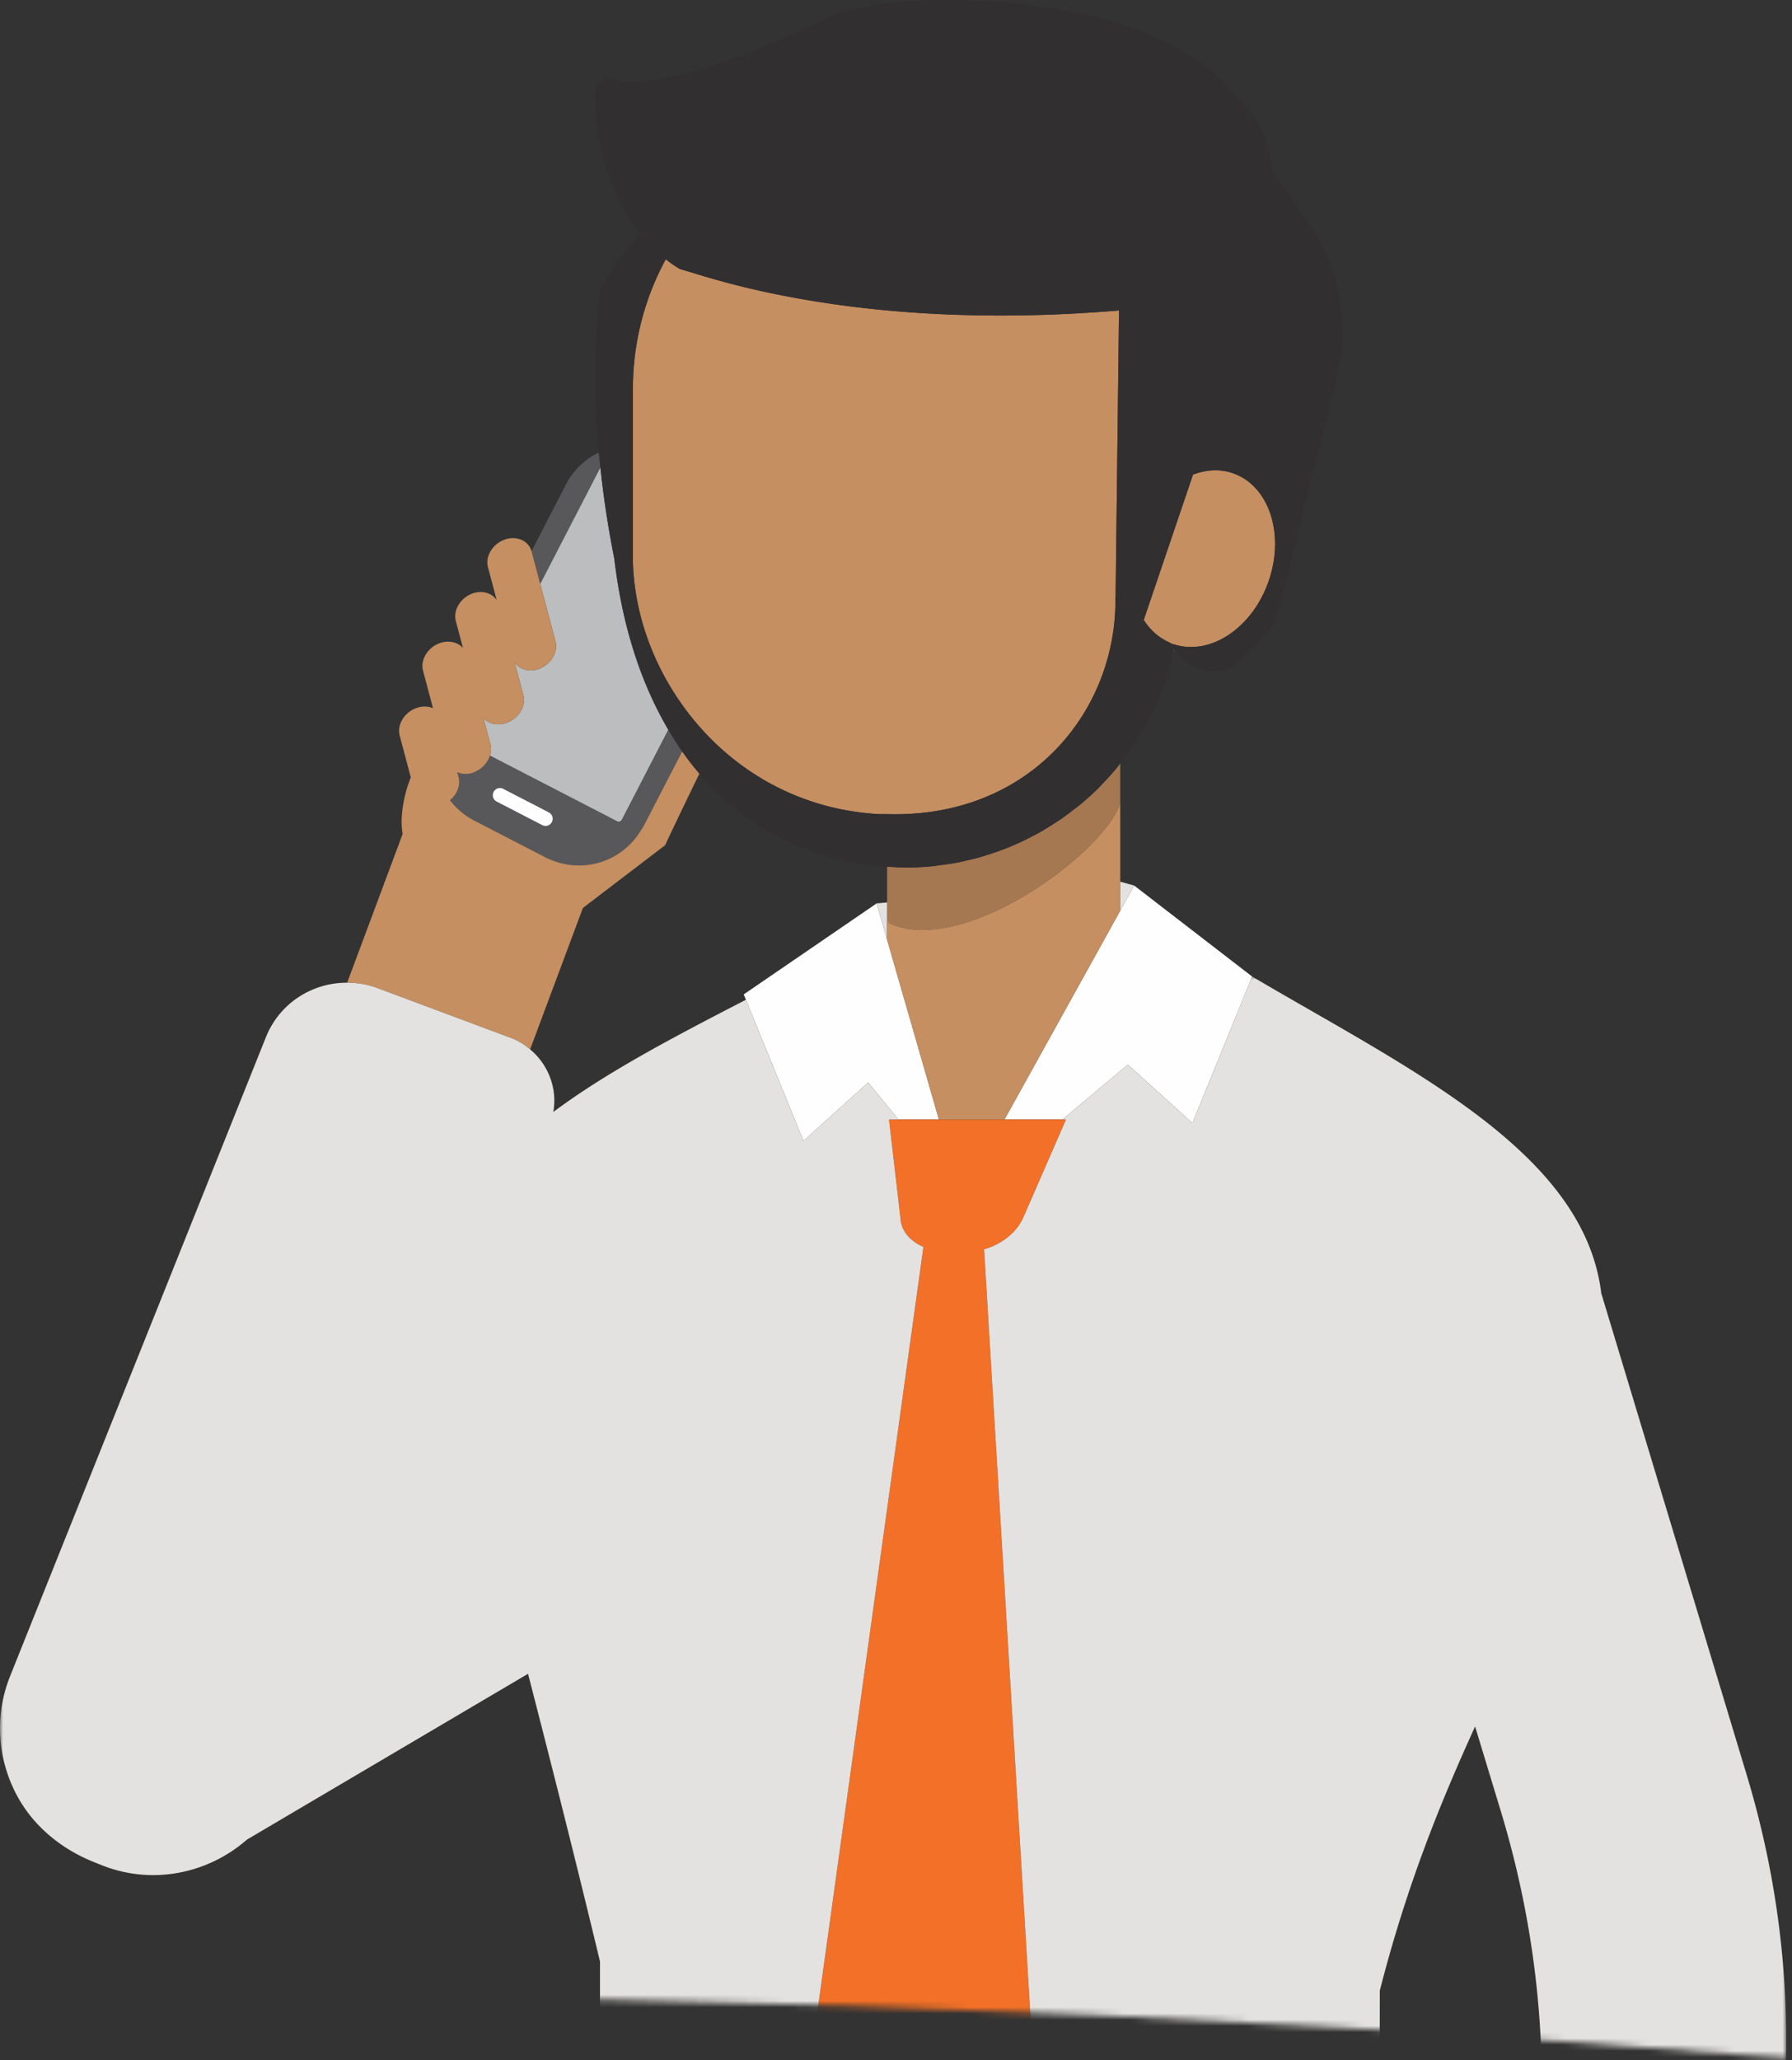
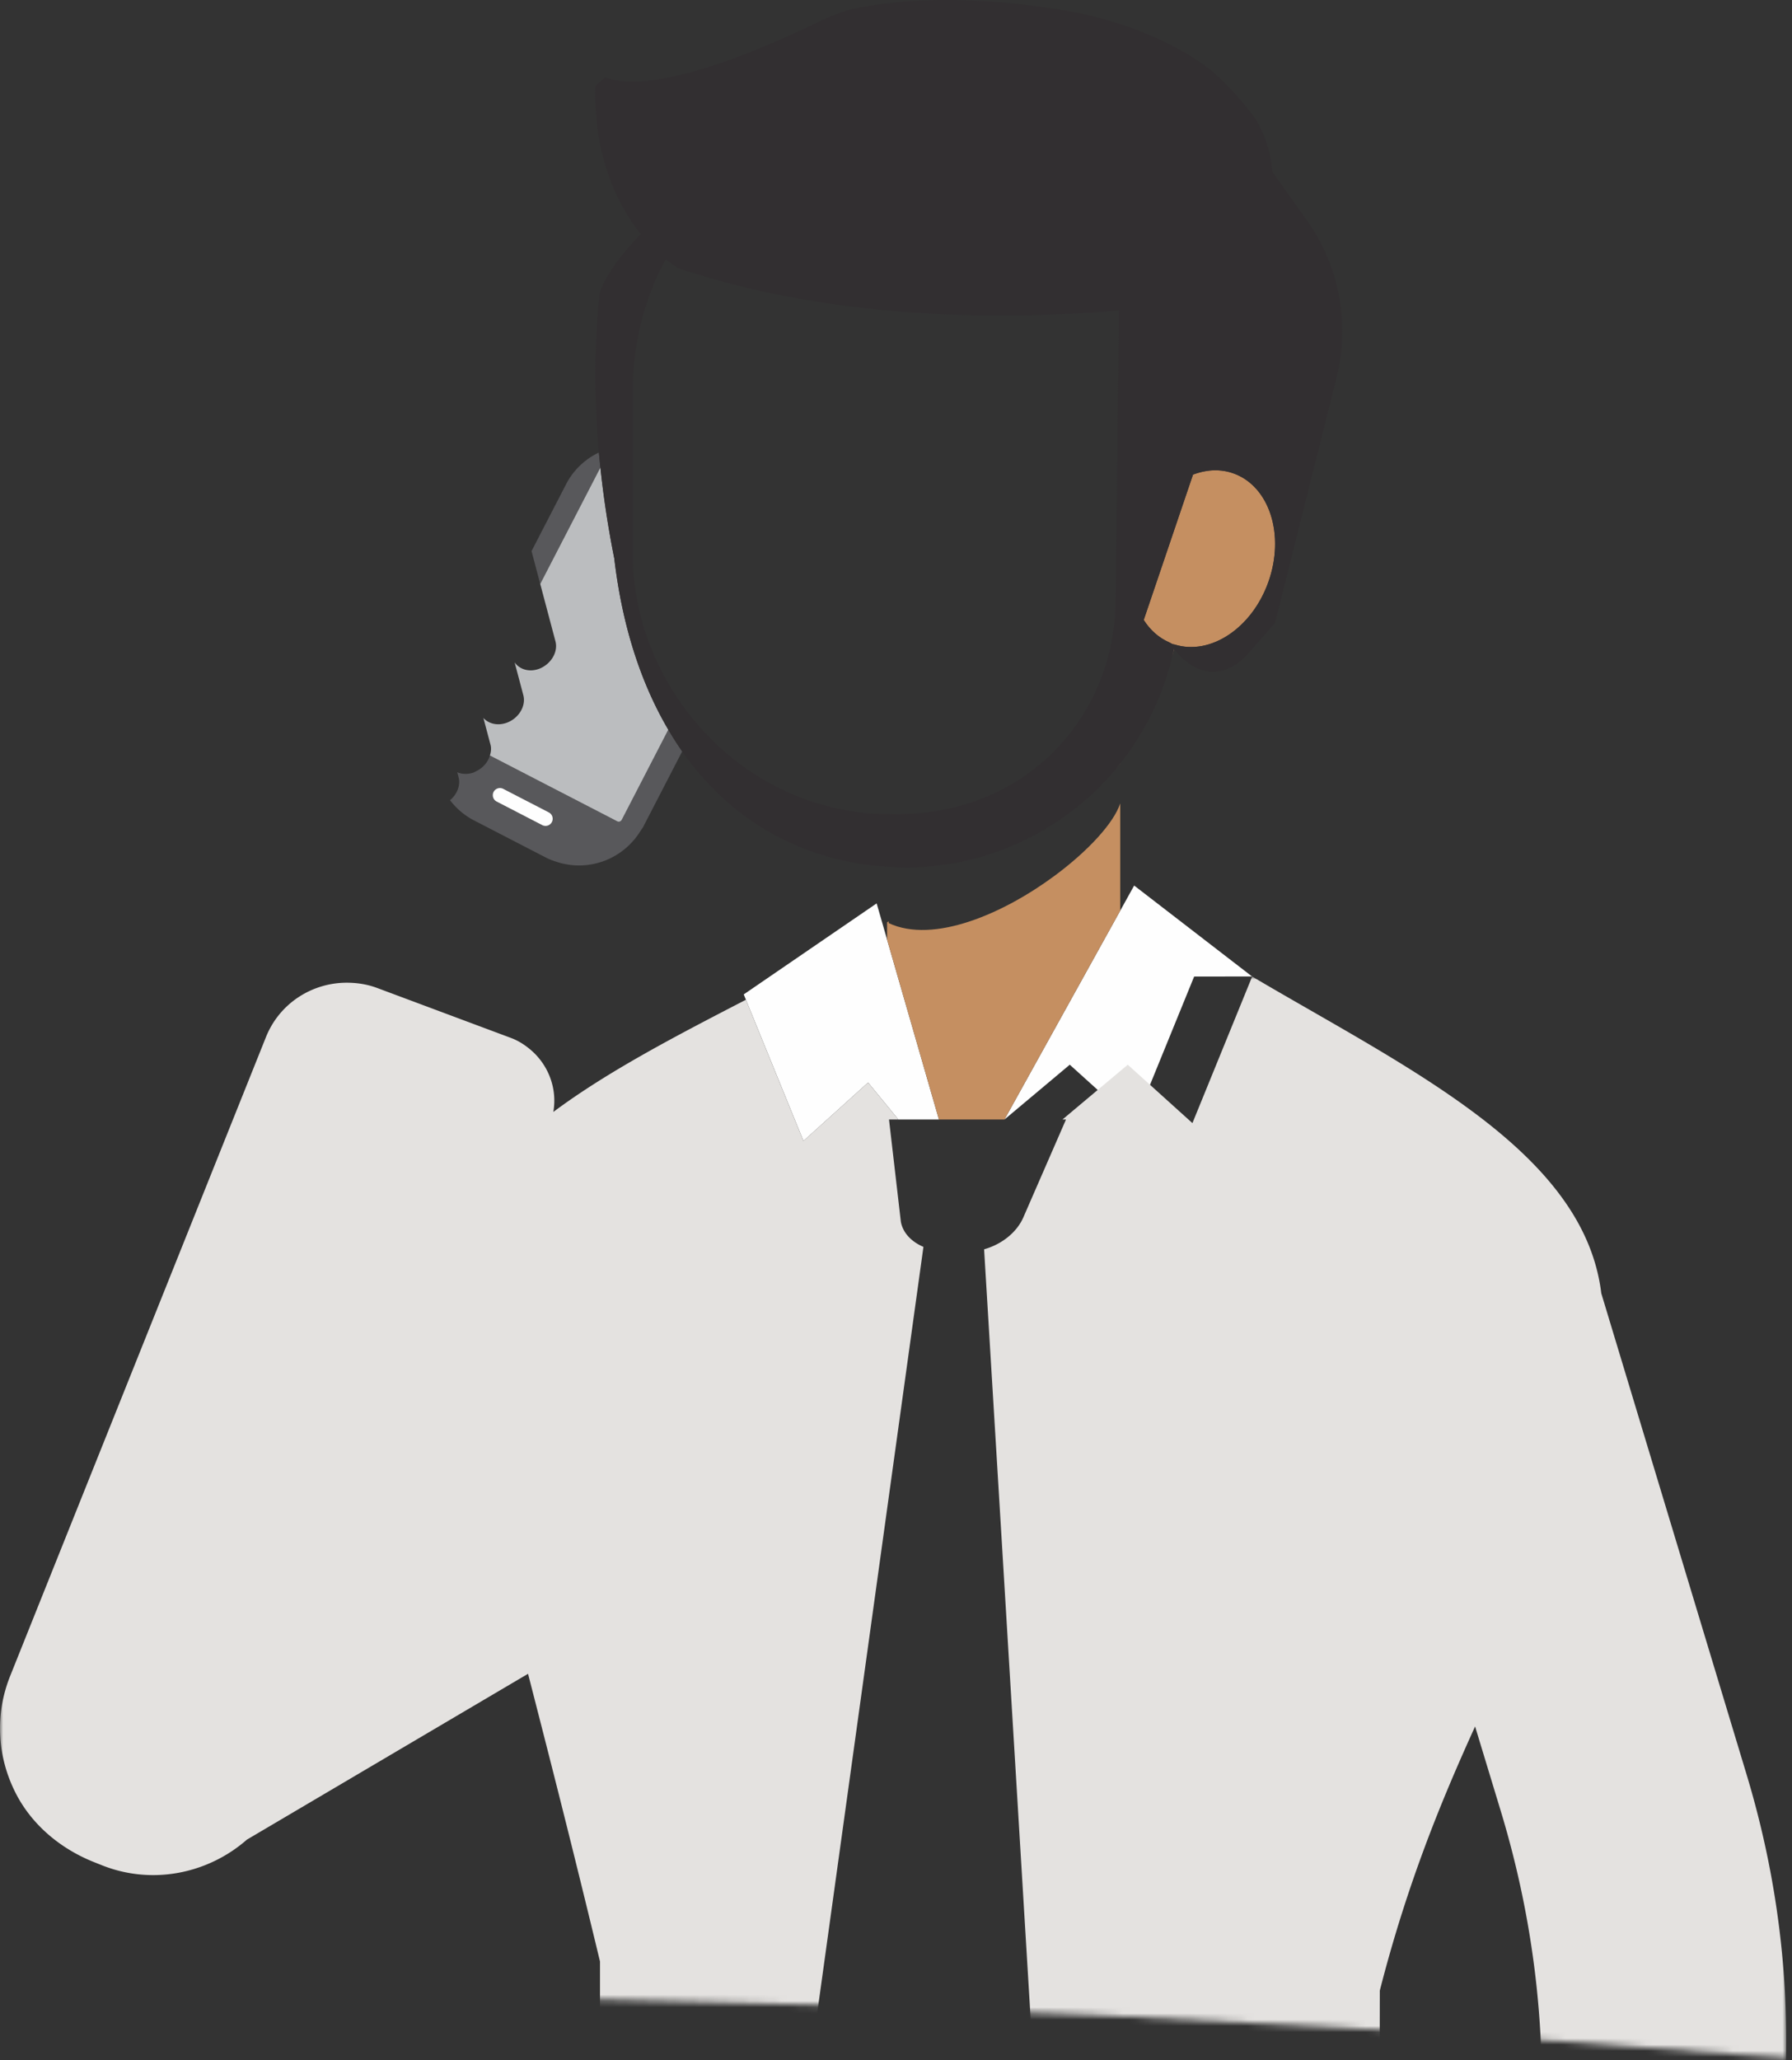
<svg xmlns="http://www.w3.org/2000/svg" xmlns:xlink="http://www.w3.org/1999/xlink" width="288" height="331" viewBox="0 0 288 331">
  <rect x="0" y="0" width="288" height="331" fill="#333333" stroke="none" />
  <defs>
    <path id="a" d="M325.095 342.06c-99.657-8.133-209.07-12.125-324.272-9.773V0H326l-.905 342.06z" />
    <path id="c" d="M0 .991h287.068v241.81H0z" />
  </defs>
  <g fill="none" fill-rule="evenodd" transform="translate(-33 -11)">
    <mask id="b" fill="#fff">
      <use xlink:href="#a" />
    </mask>
    <g mask="url(#b)">
      <path fill="#58585B" d="M119.824 104.821l9.667-18.711c-.085-.803-.17-1.606-.242-2.408-2.181 1.057-4.066 2.764-5.263 5.082l-5.565 10.775c.003.012.014.02.017.034l1.386 5.228zM121.655 143.052a1.153 1.153 0 0 1-1.553.495l-7.28-3.76a1.153 1.153 0 0 1 1.059-2.048l7.28 3.76c.564.291.785.988.494 1.553m18.925-14.53c-.058-.095-.119-.19-.176-.288l-5.186 10.04-2.302 4.453a.532.532 0 0 1-.718.229l-.572-.296-1.906-.984-8.695-4.493-3.091-1.597-6.196-3.201c-.329 1.092-1.162 2.063-2.329 2.575-.037.018-.067.046-.106.061-.05.02-.085.06-.135.078-.948.342-1.9.303-2.68-.023l.213.801c.346 1.304-.246 2.75-1.377 3.687 1.003 1.303 2.275 2.427 3.833 3.233l11.59 5.99c.586.301 1.194.516 1.805.712 4.88 1.564 10.228-.288 13.116-4.58.091-.136.183-.273.269-.413.148-.243.33-.453.462-.71l3.644-7.053 2.593-5.017a51.968 51.968 0 0 1-2.056-3.204" />
      <path fill="#BBBDBF" d="M131.732 100.772h.003a160.075 160.075 0 0 1-2.242-14.661l-9.669 18.71 2.447 9.22c.34 1.288-.237 2.708-1.337 3.643-.388.33-.831.604-1.332.784-1.568.567-3.107.078-3.893-1.045l1.398 5.271c.46 1.737-.741 3.728-2.67 4.427-1.45.524-2.915.17-3.75-.774l1.15 4.325c.149.565.071 1.146-.1 1.714l6.196 3.2 3.093 1.598 8.695 4.492 1.905.984.572.297a.536.536 0 0 0 .719-.23l2.302-4.453 5.186-10.039c-4.33-7.359-7.38-16.493-8.673-27.463" />
      <path fill="#FEFEFE" d="M113.881 137.739a1.155 1.155 0 0 0-1.554.494 1.155 1.155 0 0 0 .496 1.554l7.28 3.76a1.153 1.153 0 1 0 1.056-2.048l-7.278-3.76z" />
-       <path fill="#F39F7C" d="M213.036 140.084v-6.42z" />
-       <path fill="#FEFEFE" d="M234.222 167.884l-18.946-14.607-1.108 1.998-1.132 2.04-16.792 30.284-1.812 3.267H203.757l10.495-8.805 10.389 9.382 9.6-23.544zM182.887 187.346l-7.32-25.385-.678-2.356-1-3.462-21.361 14.623.35.859 9.25 22.685 10.387-9.382 4.162 5.078.704.86h6.521l-.789-2.737z" />
-       <path fill="#F27027" d="M197.474 206.575l6.491-14.893.355-.817h-28.443l1.902 16.414c.314 1.774 1.673 3.215 3.63 4.051l-1.283 9.25-3.12 22.507-.297 2.13L161.888 352.1l17.464 30.79-.017.415.136-.208.116.208.017-.415 20.047-30.79-6.574-108.697-.458-7.565-.952-15.752-.506-8.366c2.82-.794 5.248-2.703 6.313-5.144" />
-       <path fill="#A57851" d="M213.036 133.664c-.238.3-.464.61-.71.902a44.918 44.918 0 0 1-2.213 2.436c-.165.168-.313.35-.481.518-.942.94-1.93 1.834-2.954 2.687-.3.249-.62.471-.925.711a44.063 44.063 0 0 1-2.272 1.703c-.416.285-.848.546-1.273.818-.704.45-1.41.894-2.142 1.305-.473.267-.959.513-1.443.762-.717.37-1.441.724-2.179 1.054-.51.23-1.024.445-1.544.654-.75.3-1.51.577-2.277.837-.529.179-1.055.358-1.592.515-.803.24-1.62.44-2.442.632-.521.123-1.038.255-1.566.358a43.96 43.96 0 0 1-2.769.425c-.456.06-.904.142-1.363.187-1.398.134-2.81.215-4.24.215-.955 0-1.89-.072-2.828-.127l-.255-.01v8.938l.255.128c7.227 3.377 18.495-1.526 26.792-7.7 5.283-3.928 9.372-8.369 10.42-11.528v-6.42z" />
-       <path fill="#C58F61" d="M140.043 136.743l-3.643 7.052c-.132.257-.315.469-.462.71-.088.141-.178.278-.27.414-2.887 4.292-8.235 6.145-13.117 4.579-.61-.196-1.217-.41-1.806-.713l-11.589-5.988c-1.558-.806-2.828-1.931-3.833-3.234 1.133-.935 1.724-2.383 1.379-3.687l-.213-.8c.78.327 1.73.366 2.678.022.052-.017.087-.058.137-.077.037-.015.067-.045.106-.062 1.166-.512 2-1.483 2.327-2.574.171-.567.25-1.147.1-1.712l-1.148-4.327c.833.946 2.298 1.298 3.748.774 1.929-.698 3.13-2.688 2.67-4.425l-1.398-5.272c.786 1.124 2.325 1.612 3.892 1.046.502-.18.947-.455 1.333-.784 1.1-.937 1.678-2.357 1.337-3.644l-2.447-9.22-1.385-5.228c-.005-.014-.016-.022-.019-.035-.48-1.71-2.412-2.547-4.327-1.855-1.928.697-3.13 2.69-2.669 4.427l1.4 5.27c-.787-1.122-2.328-1.613-3.895-1.045-1.928.698-3.128 2.688-2.67 4.425l1.148 4.327c-.833-.946-2.296-1.298-3.748-.773-1.928.697-3.13 2.687-2.67 4.424l1.6 6.022c-.78-.327-1.733-.364-2.681-.022-1.928.698-3.13 2.69-2.668 4.428l1.78 6.716c-.908 2.273-1.426 4.684-1.478 7.135.011.66.069 1.312.168 1.952l-6.95 18.627-1.968 5.27c1.602.008 3.225.25 4.81.84l21.51 8.03c1.17.436 2.183 1.088 3.089 1.841v.002l1.881-5.041 6.595-17.675.504-.388 12.733-9.712v-.057l.025.014c.058-.246 2.67-5.678 5.462-11.445a47.029 47.029 0 0 1-2.765-3.57l-2.593 5.018zM153.886 57.437a138.685 138.685 0 0 1-9.768-2.668c-.635-.197-1.273-.369-1.905-.576-.74-.437-1.48-.958-2.216-1.54a43.55 43.55 0 0 0-5.28 20.807V100.772c0 1.887.198 3.809.512 5.736.986 6.053 3.471 12.172 7.31 17.592.141.198.275.397.416.591a42.934 42.934 0 0 0 2.01 2.528 42.835 42.835 0 0 0 2.865 3.065c6.584 6.347 15.45 10.826 26.151 11.503.543.036 1.054.008 1.588.023 18.736.526 31.21-10.76 35.25-24.37 1.008-3.4 1.508-6.934 1.433-10.468l.042-.081.548-46.008c-16.593 1.393-37.876 1.435-58.956-3.446" />
+       <path fill="#FEFEFE" d="M234.222 167.884l-18.946-14.607-1.108 1.998-1.132 2.04-16.792 30.284-1.812 3.267l10.495-8.805 10.389 9.382 9.6-23.544zM182.887 187.346l-7.32-25.385-.678-2.356-1-3.462-21.361 14.623.35.859 9.25 22.685 10.387-9.382 4.162 5.078.704.86h6.521l-.789-2.737z" />
      <path fill="#F8A983" d="M221.392 116.415c.09-.383.215-.75.294-1.137l-.02-.027c-.08.392-.182.777-.274 1.164M213.036 133.656c-.238.3-.463.616-.71.91.246-.294.472-.602.71-.902.054-.069.102-.14.157-.209l-.157.2z" />
      <path fill="#C58F61" d="M231.223 87.054c-2.104-.747-4.347-.613-6.484.195-.001 0-.003 0-.005.002l-2.15 6.34-4.497 13.261-1.272 3.751c1.023 1.611 2.41 2.862 4.112 3.608.187.082.346.207.54.277.11.037.223.036.33.07l.03.006c5.721 1.762 12.378-2.64 15.016-10.059 2.695-7.575.178-15.388-5.62-17.45" />
      <path fill="#322F31" d="M236.843 104.505c-2.638 7.421-9.295 11.821-15.016 10.06-.01-.004-.02-.004-.03-.007-.107-.034-.22-.033-.328-.07-.195-.07-.355-.195-.542-.277-1.703-.746-3.088-1.997-4.112-3.608l1.272-3.75 4.496-13.262 2.151-6.34c.002-.002.003-.002.005-.002 2.137-.808 4.381-.942 6.484-.195 5.798 2.063 8.314 9.876 5.62 17.451zm-102.126-17.79V73.461a43.55 43.55 0 0 1 5.28-20.808 20.148 20.148 0 0 0 2.216 1.54c.632.208 1.271.377 1.905.575 3.24 1.007 6.5 1.911 9.768 2.67 21.08 4.88 42.363 4.838 58.957 3.445l-.548 46.008-.043.081c.076 3.533-.425 7.07-1.434 10.468-4.039 13.611-16.513 24.897-35.25 24.37-.533-.015-1.044.013-1.587-.022-10.702-.677-19.567-5.157-26.15-11.506a42.484 42.484 0 0 1-2.866-3.063 44.673 44.673 0 0 1-2.01-2.527c-.141-.195-.275-.394-.414-.592-3.841-5.42-6.325-11.539-7.312-17.592-.314-1.927-.512-3.85-.512-5.735V86.715zm108.277-40.38l-1.068-1.497-4.347-6.087s-.17-.88-.244-1.426c-.346-2.537-1.2-4.909-2.467-7.105a48.68 48.68 0 0 0-7.385-8.065c-6.592-4.995-15.644-8.33-24.746-9.714-14.065-2.137-24.976-1.746-33.503.19-1.669.559-3.164 1.158-4.44 1.774-4.116 1.994-7.755 3.59-11.001 4.878-14.816 5.888-21.093 5.157-23.544 4.14-.527.452-1.045.914-1.563 1.376-.32 10.3 2.976 18.428 7.298 23.82-3.944 3.983-6.602 8.24-6.68 10.084-.84 8.191-.817 16.532-.056 24.999.073.802.159 1.605.244 2.408a159.501 159.501 0 0 0 2.244 14.663h-.004c1.293 10.968 4.342 20.104 8.672 27.461.058.098.117.192.175.288a50.77 50.77 0 0 0 2.057 3.203c.88 1.253 1.8 2.445 2.764 3.57 7.862 9.2 18.386 14.208 30.168 14.952l.256.01c.938.055 1.872.127 2.826.127 1.432 0 2.844-.081 4.24-.217.46-.043.909-.126 1.363-.185.931-.12 1.859-.247 2.77-.426.528-.103 1.045-.235 1.566-.357a43.448 43.448 0 0 0 2.44-.632 41.302 41.302 0 0 0 1.593-.515c.769-.26 1.529-.537 2.277-.839.52-.207 1.035-.425 1.546-.652.737-.33 1.461-.685 2.177-1.054.486-.249.971-.496 1.444-.762.73-.411 1.439-.855 2.142-1.305.425-.272.858-.533 1.273-.82a44.718 44.718 0 0 0 2.273-1.7c.305-.242.624-.463.923-.714a44.342 44.342 0 0 0 2.955-2.686c.168-.168.316-.35.48-.518a44.946 44.946 0 0 0 2.214-2.436c.246-.294.47-.609.71-.91.053-.066.104-.133.156-.2a44.207 44.207 0 0 0 1.56-2.082c.301-.436.581-.886.868-1.333.437-.681.865-1.373 1.267-2.08.272-.48.53-.97.784-1.462a44.598 44.598 0 0 0 1.71-3.704c.304-.752.58-1.521.843-2.295.177-.52.358-1.035.515-1.562.247-.828.454-1.675.654-2.523.09-.388.193-.772.273-1.164l.02.026c2.998 3.843 7.282 5.273 11.46 1.236l4.774-5.432 9.877-39.371a30.78 30.78 0 0 0-4.803-25.375z" />
-       <path fill="#E4E2E0" d="M175.568 155.993l-1.678.151 1.678 5.818zM213.036 152.66v4.655l2.24-4.039z" />
      <path fill="#C58F61" d="M202.616 151.613c-8.3 6.174-19.566 11.077-26.793 7.698v-.284l-.255.158v2.776l7.32 25.385.226.783.789 2.737h10.529l1.812-3.267 16.792-30.284v-17.231c-1.05 3.16-5.138 7.6-10.42 11.529" />
      <g transform="translate(33 166.893)">
        <mask id="d" fill="#fff">
          <use xlink:href="#c" />
        </mask>
        <path fill="#E4E2E0" d="M280.713 129.248L257.35 51.9c-2.77-22.803-30.937-36.043-56.13-50.909l.02.016-9.6 23.542-10.39-9.38-10.495 8.803h.565l-.356.817-6.492 14.893c-1.065 2.442-3.491 4.35-6.313 5.144l.506 8.366.953 15.753.459 7.564 6.574 108.697-20.048 30.79-.017.415-.117-.207-.134.207.017-.414-17.466-30.79L143.71 78.324l.296-2.129 3.12-22.509 1.283-9.25c-1.958-.836-3.315-2.277-3.63-4.051l-1.903-16.414h1.505l-.703-.858-4.162-5.078-10.39 9.38-9.248-22.682C108.786 10.468 97.76 16.177 88.926 22.76c.67-3.8-.811-7.621-3.726-10.053-.904-.754-1.918-1.407-3.087-1.842l-21.51-8.03c-1.587-.591-3.21-.833-4.81-.84-5.581-.028-10.86 3.263-13.052 8.74L1.634 113.38c-2.43 6.064-2.146 12.775.83 18.704 2.597 5.177 7.242 9.04 12.62 11.189l1.137.453c8.165 3.321 17.201 1.432 23.46-4.053l45.184-26.646c3.633 14.128 7.186 28.033 11.563 46.22v79.333h125.187l.14-74.658c4.441-17.35 9.972-30.679 15.314-42.434l4.115 13.55c5.722 18.84 7.747 38.212 6.016 57.581l-3.346 37.476c-.4 4.48 2.138 8.523 6.062 10.557a12.2 12.2 0 0 0 5.024 1.385l15.027.75c1.88.095 3.655-.3 5.247-1.008l.076-1.507-.076 1.507c3.384-1.5 5.87-4.546 6.255-8.282l4.819-46.53c2.01-19.403.132-38.82-5.575-57.719" mask="url(#d)" />
      </g>
    </g>
  </g>
</svg>